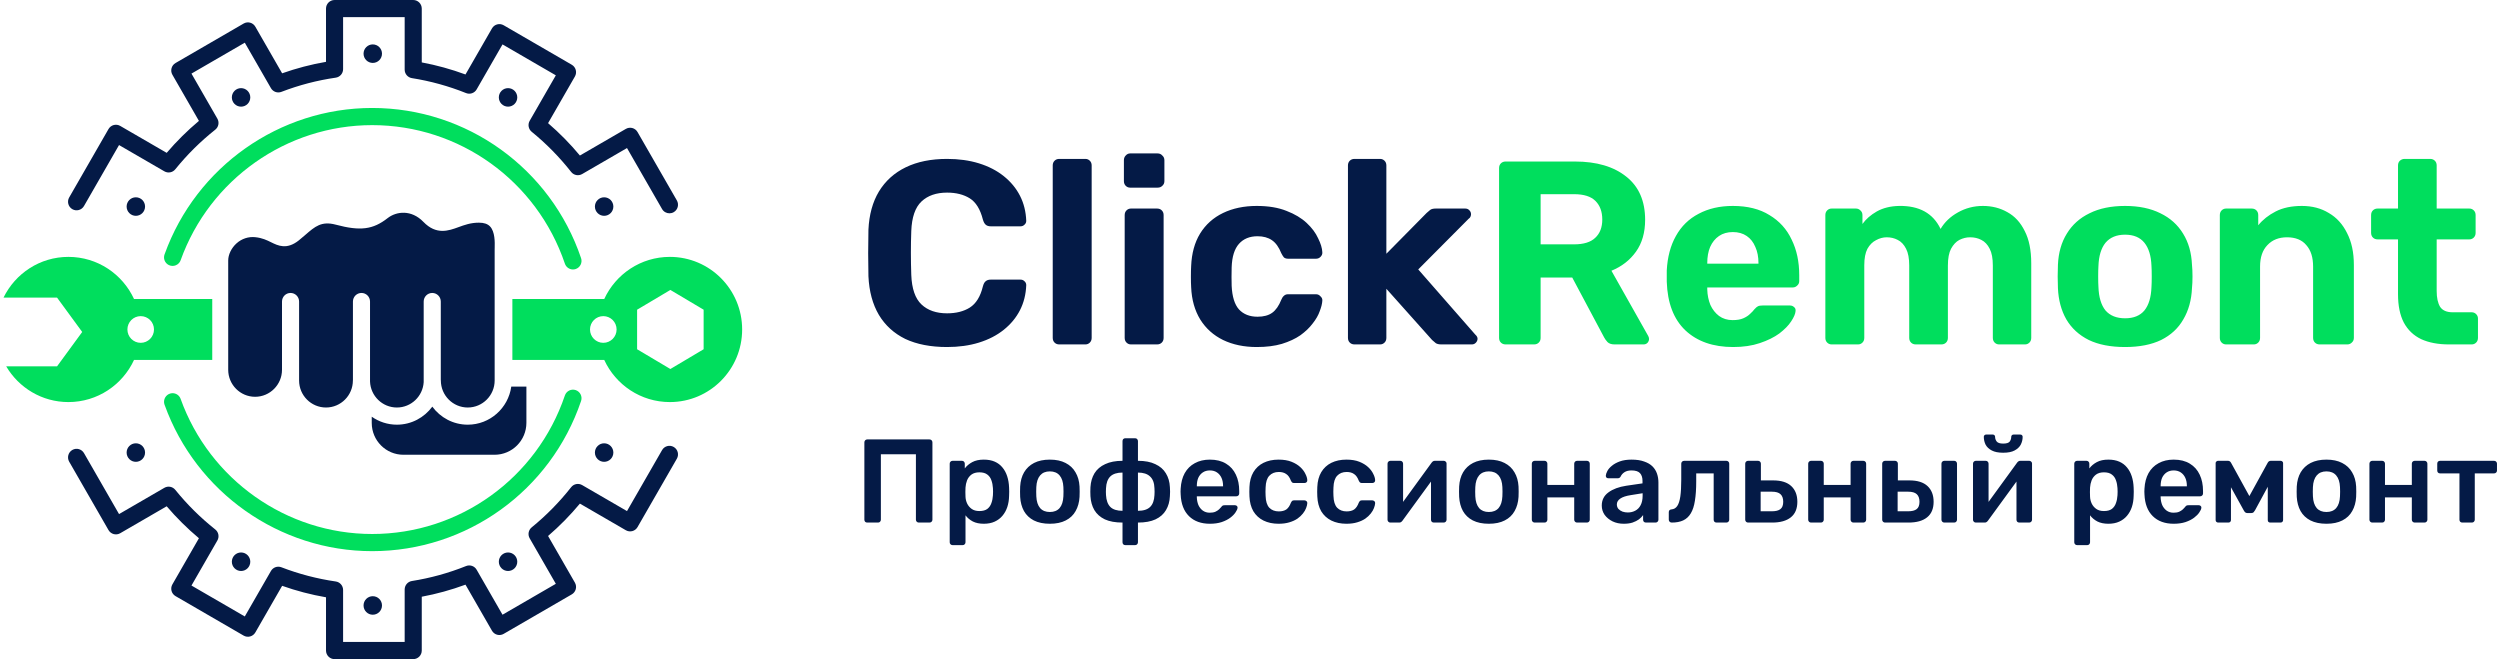
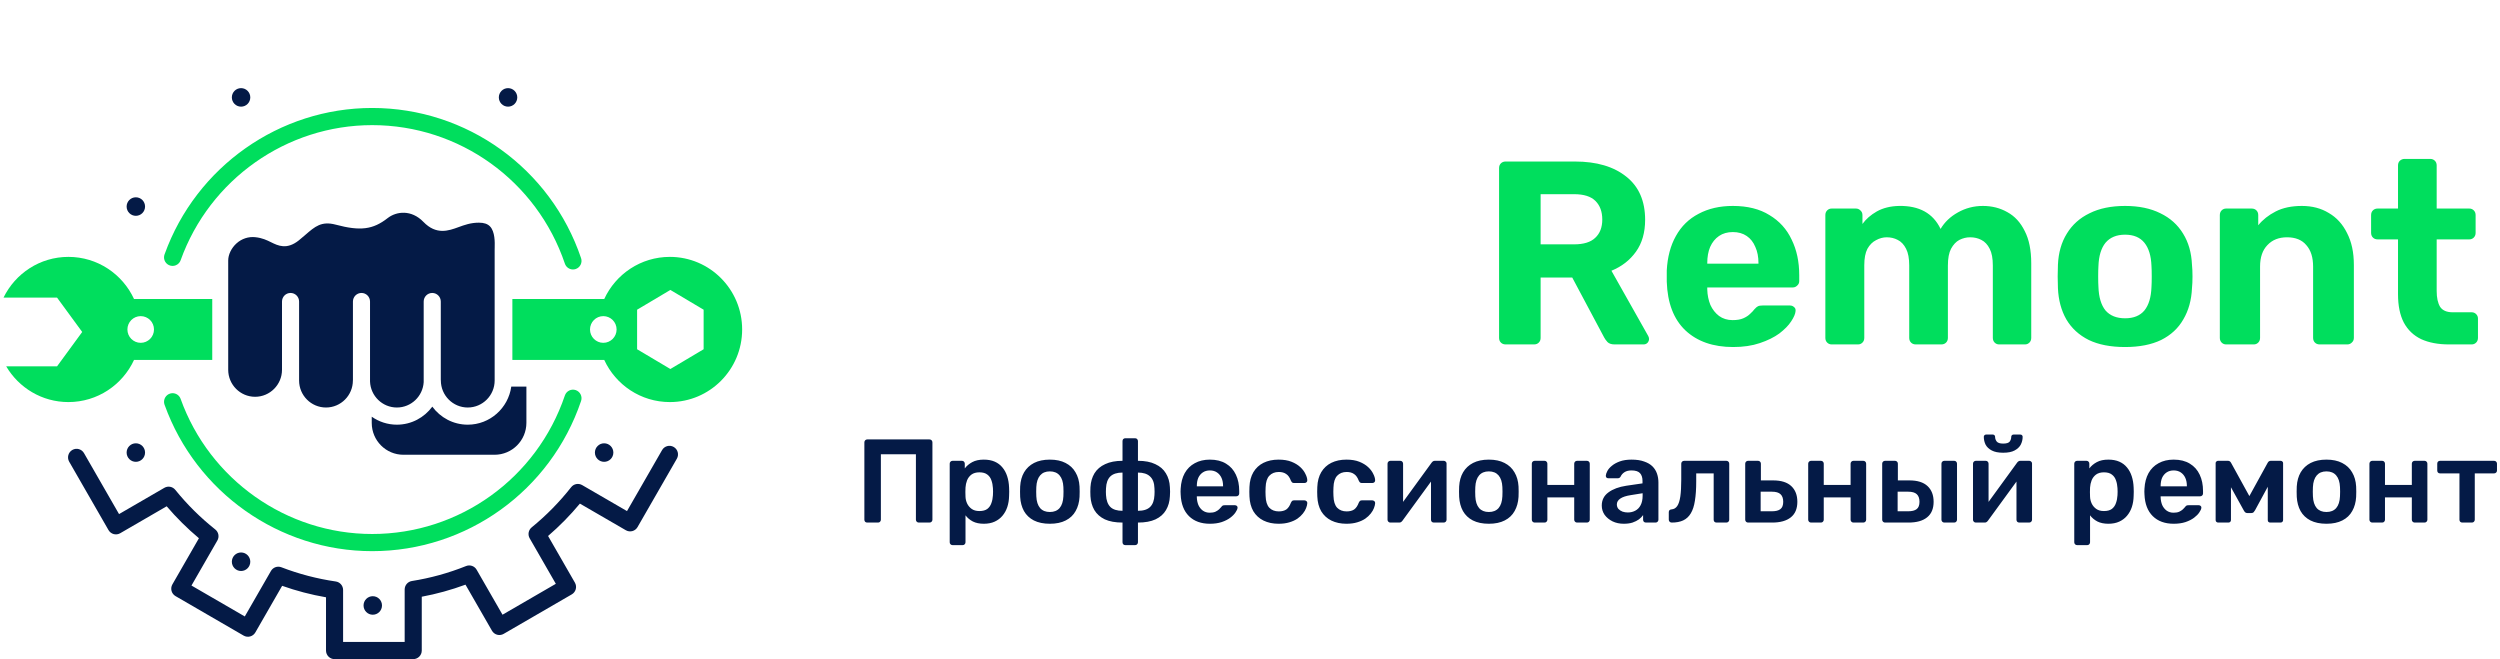
<svg xmlns="http://www.w3.org/2000/svg" width="421" height="111" viewBox="0 0 421 111" fill="none">
  <path d="M112.804 43.259C107.905 43.259 103.685 46.165 101.753 50.354H86.283V60.614H101.753C103.685 64.802 107.905 67.709 112.804 67.709C119.529 67.709 124.978 62.236 124.978 55.484C124.979 48.732 119.53 43.259 112.804 43.259ZM101.596 57.732C100.36 57.732 99.357 56.726 99.357 55.484C99.357 54.242 100.359 53.236 101.596 53.236C102.832 53.236 103.835 54.242 103.835 55.484C103.835 56.726 102.832 57.732 101.596 57.732ZM118.491 58.813L112.889 62.142L107.288 58.813V52.154L112.889 48.826L118.491 52.154V58.813Z" fill="#00DE5D" />
  <path d="M35.743 50.354H22.57C20.639 46.166 16.419 43.259 11.519 43.259C6.717 43.259 2.576 46.058 0.594 50.114H9.605L13.843 55.904L9.605 61.694H1.045C3.164 65.291 7.055 67.709 11.519 67.709C16.419 67.709 20.639 64.802 22.57 60.614H35.743V50.354ZM23.694 57.732C22.458 57.732 21.455 56.726 21.455 55.484C21.455 54.242 22.457 53.236 23.694 53.236C24.93 53.236 25.932 54.242 25.932 55.484C25.932 56.726 24.93 57.732 23.694 57.732Z" fill="#00DE5D" />
  <path d="M96.49 45.38C95.89 45.38 95.331 45.001 95.127 44.399C90.402 30.446 77.359 21.072 62.672 21.072C48.261 21.072 35.3 30.215 30.419 43.824C30.314 44.116 30.119 44.364 29.867 44.533C29.538 44.758 29.118 44.843 28.704 44.737C27.933 44.538 27.469 43.755 27.667 42.983L27.669 42.973C27.687 42.906 27.708 42.841 27.734 42.779C33.043 28.063 47.074 18.182 62.672 18.182C78.593 18.182 92.731 28.344 97.852 43.47C98.108 44.225 97.705 45.046 96.953 45.303C96.799 45.355 96.643 45.38 96.49 45.38Z" fill="#00DE5D" />
  <path d="M62.672 92.815C47.074 92.815 33.042 82.933 27.734 68.217C27.707 68.155 27.686 68.09 27.669 68.024C27.472 67.251 27.934 66.458 28.704 66.259C29.407 66.077 30.122 66.447 30.391 67.103C30.401 67.126 30.41 67.15 30.418 67.173C35.299 80.782 48.261 89.925 62.671 89.925C77.359 89.925 90.402 80.55 95.126 66.597C95.382 65.841 96.2 65.437 96.952 65.694C97.705 65.951 98.108 66.772 97.852 67.527C92.731 82.653 78.593 92.815 62.672 92.815Z" fill="#00DE5D" />
-   <path d="M112.739 35.922C112.241 35.922 111.757 35.663 111.491 35.2L105.587 24.931L98.033 29.311C97.413 29.669 96.626 29.518 96.183 28.954C94.225 26.464 91.989 24.189 89.537 22.191C88.988 21.744 88.844 20.961 89.197 20.346L93.603 12.685L84.623 7.479L80.266 15.056C79.909 15.677 79.152 15.943 78.486 15.675C75.542 14.495 72.473 13.648 69.362 13.156C68.662 13.046 68.146 12.44 68.146 11.728V2.89H57.777V11.647C57.777 12.366 57.251 12.975 56.542 13.078C53.414 13.53 50.334 14.334 47.387 15.47C46.725 15.725 45.979 15.459 45.625 14.844L41.223 7.188L32.243 12.394L36.605 19.981C36.963 20.602 36.812 21.393 36.251 21.838C33.77 23.805 31.504 26.05 29.516 28.51C29.07 29.062 28.291 29.206 27.679 28.851L20.047 24.427L14.143 34.695C13.745 35.386 12.865 35.623 12.177 35.223C11.489 34.824 11.253 33.941 11.65 33.249L18.274 21.73C18.465 21.398 18.779 21.156 19.148 21.057C19.517 20.958 19.91 21.009 20.24 21.201L28.07 25.74C29.724 23.801 31.544 21.998 33.499 20.359L29.031 12.588C28.634 11.897 28.869 11.014 29.558 10.614L41.03 3.963C41.719 3.563 42.599 3.801 42.996 4.492L47.512 12.345C49.913 11.495 52.388 10.847 54.899 10.413V1.445C54.899 0.647 55.543 0 56.338 0H69.586C70.38 0 71.025 0.647 71.025 1.445V10.51C73.523 10.976 75.991 11.657 78.388 12.542L82.85 4.782C83.247 4.091 84.128 3.854 84.816 4.253L96.288 10.904C96.619 11.096 96.86 11.412 96.959 11.782C97.058 12.152 97.006 12.547 96.816 12.879L92.296 20.738C94.228 22.401 96.025 24.228 97.656 26.191L105.394 21.706C106.084 21.307 106.963 21.544 107.36 22.235L113.984 33.754C114.381 34.446 114.145 35.329 113.457 35.728C113.23 35.86 112.983 35.922 112.739 35.922Z" fill="#041A46" />
  <path d="M69.587 110.997H56.339C55.544 110.997 54.9 110.35 54.9 109.552V100.584C52.389 100.15 49.914 99.502 47.513 98.652L42.997 106.506C42.806 106.838 42.492 107.08 42.123 107.179C41.755 107.279 41.361 107.227 41.03 107.035L29.558 100.384C28.869 99.985 28.634 99.101 29.031 98.41L33.499 90.639C31.544 89 29.725 87.197 28.07 85.258L20.24 89.797C19.909 89.989 19.516 90.041 19.148 89.942C18.78 89.843 18.465 89.6 18.274 89.269L11.65 77.749C11.253 77.057 11.489 76.174 12.177 75.775C12.865 75.375 13.745 75.612 14.143 76.303L20.047 86.572L27.679 82.147C28.292 81.792 29.07 81.936 29.516 82.488C31.504 84.948 33.77 87.193 36.251 89.16C36.812 89.605 36.963 90.396 36.605 91.018L32.243 98.604L41.223 103.811L45.625 96.155C45.979 95.539 46.725 95.273 47.387 95.528C50.335 96.664 53.415 97.469 56.542 97.921C57.251 98.023 57.777 98.632 57.777 99.351V108.107H68.146V99.27C68.146 98.558 68.662 97.953 69.362 97.842C72.473 97.351 75.542 96.503 78.486 95.322C79.152 95.055 79.91 95.32 80.266 95.942L84.623 103.518L93.603 98.313L89.197 90.651C88.844 90.036 88.987 89.254 89.537 88.807C91.989 86.809 94.225 84.534 96.183 82.043C96.626 81.479 97.413 81.33 98.033 81.687L105.587 86.067L111.491 75.799C111.889 75.108 112.769 74.871 113.457 75.27C114.145 75.669 114.381 76.552 113.984 77.244L107.36 88.764C107.17 89.096 106.855 89.338 106.487 89.437C106.117 89.537 105.725 89.484 105.394 89.293L97.656 84.807C96.024 86.77 94.228 88.597 92.296 90.26L96.816 98.119C97.006 98.451 97.058 98.846 96.959 99.216C96.86 99.585 96.619 99.902 96.288 100.093L84.816 106.744C84.485 106.937 84.094 106.988 83.723 106.889C83.355 106.79 83.04 106.547 82.85 106.216L78.388 98.456C75.991 99.341 73.525 100.022 71.025 100.488V109.553C71.026 110.35 70.381 110.997 69.587 110.997Z" fill="#041A46" />
  <path d="M74.24 64.077C74.24 66.585 76.272 68.625 78.77 68.625C81.267 68.625 83.3 66.585 83.3 64.077V42.075C83.3 41.975 83.303 41.85 83.307 41.707C83.329 40.833 83.377 39.012 82.509 38.118C82.105 37.701 81.497 37.498 80.652 37.498C79.272 37.498 78.216 37.884 77.195 38.256C75.539 38.861 73.476 39.613 71.302 37.366C69.283 35.276 66.763 35.572 65.275 36.733C62.798 38.669 60.675 38.936 56.538 37.833C54.137 37.192 53.047 38.139 51.398 39.571C51.048 39.875 50.691 40.184 50.316 40.483C48.291 42.095 46.827 41.375 45.649 40.795C44.928 40.44 44.182 40.072 43.003 39.943C41.846 39.819 40.716 40.187 39.828 40.986C38.966 41.764 38.43 42.873 38.43 43.881V62.271C38.43 64.779 40.462 66.819 42.959 66.819C45.457 66.819 47.489 64.779 47.489 62.271V50.778C47.489 49.98 48.133 49.333 48.928 49.333C49.722 49.333 50.367 49.98 50.367 50.778V62.271V63.411V64.077C50.367 66.585 52.399 68.625 54.896 68.625C57.394 68.625 59.426 66.585 59.426 64.077C59.426 64.049 59.432 64.022 59.434 63.993V50.778C59.434 49.98 60.078 49.333 60.873 49.333C61.668 49.333 62.312 49.98 62.312 50.778V64.244C62.401 66.674 64.392 68.625 66.834 68.625C69.238 68.625 71.204 66.734 71.349 64.356V50.778C71.349 49.98 71.994 49.333 72.789 49.333C73.583 49.333 74.228 49.98 74.228 50.778V63.937C74.231 63.984 74.24 64.03 74.24 64.077Z" fill="#041A46" />
  <path d="M86.098 65.108C85.596 68.722 82.506 71.516 78.77 71.516C76.323 71.516 74.151 70.319 72.801 68.479C71.451 70.319 69.279 71.516 66.833 71.516C65.259 71.516 63.802 71.016 62.601 70.172V71.226C62.601 74.183 64.989 76.581 67.934 76.581H83.285C86.245 76.581 88.646 74.171 88.646 71.198V65.108H86.098Z" fill="#041A46" />
-   <path d="M64.328 9.038C64.328 9.899 63.633 10.597 62.775 10.597C61.918 10.597 61.222 9.899 61.222 9.038C61.222 8.176 61.918 7.478 62.775 7.478C63.633 7.478 64.328 8.176 64.328 9.038Z" fill="#041A46" />
  <path d="M87.109 16.402C87.109 17.263 86.413 17.961 85.556 17.961C84.698 17.961 84.003 17.263 84.003 16.402C84.003 15.541 84.698 14.842 85.556 14.842C86.413 14.842 87.109 15.541 87.109 16.402Z" fill="#041A46" />
  <path d="M42.149 16.402C42.149 17.263 41.453 17.961 40.596 17.961C39.738 17.961 39.043 17.263 39.043 16.402C39.043 15.541 39.738 14.842 40.596 14.842C41.453 14.842 42.149 15.541 42.149 16.402Z" fill="#041A46" />
  <path d="M24.428 34.785C24.428 35.646 23.733 36.344 22.875 36.344C22.018 36.344 21.323 35.646 21.323 34.785C21.323 33.924 22.018 33.225 22.875 33.225C23.733 33.225 24.428 33.924 24.428 34.785Z" fill="#041A46" />
-   <path d="M103.289 34.785C103.289 35.646 102.594 36.344 101.736 36.344C100.878 36.344 100.183 35.646 100.183 34.785C100.183 33.924 100.878 33.225 101.736 33.225C102.594 33.225 103.289 33.924 103.289 34.785Z" fill="#041A46" />
  <path d="M64.328 101.959C64.328 101.098 63.633 100.4 62.775 100.4C61.918 100.4 61.222 101.098 61.222 101.959C61.222 102.821 61.918 103.519 62.775 103.519C63.633 103.519 64.328 102.821 64.328 101.959Z" fill="#041A46" />
-   <path d="M87.109 94.595C87.109 93.734 86.413 93.036 85.556 93.036C84.698 93.036 84.003 93.734 84.003 94.595C84.003 95.456 84.698 96.155 85.556 96.155C86.413 96.155 87.109 95.456 87.109 94.595Z" fill="#041A46" />
  <path d="M42.149 94.595C42.149 93.734 41.453 93.036 40.596 93.036C39.738 93.036 39.043 93.734 39.043 94.595C39.043 95.456 39.738 96.155 40.596 96.155C41.453 96.155 42.149 95.456 42.149 94.595Z" fill="#041A46" />
  <path d="M24.428 76.212C24.428 75.35 23.733 74.652 22.875 74.652C22.018 74.652 21.323 75.35 21.323 76.212C21.323 77.073 22.018 77.771 22.875 77.771C23.733 77.771 24.428 77.073 24.428 76.212Z" fill="#041A46" />
  <path d="M103.289 76.212C103.289 75.35 102.594 74.652 101.736 74.652C100.878 74.652 100.183 75.35 100.183 76.212C100.183 77.073 100.878 77.771 101.736 77.771C102.594 77.771 103.289 77.073 103.289 76.212Z" fill="#041A46" />
-   <path d="M159.488 58.44C156.731 58.44 154.384 57.985 152.448 57.076C150.541 56.137 149.06 54.788 148.004 53.028C146.948 51.239 146.361 49.068 146.244 46.516C146.215 45.313 146.2 44.023 146.2 42.644C146.2 41.265 146.215 39.945 146.244 38.684C146.361 36.161 146.948 34.02 148.004 32.26C149.089 30.471 150.6 29.107 152.536 28.168C154.472 27.229 156.789 26.76 159.488 26.76C161.453 26.76 163.243 27.009 164.856 27.508C166.469 28.007 167.863 28.725 169.036 29.664C170.209 30.603 171.119 31.703 171.764 32.964C172.409 34.225 172.761 35.633 172.82 37.188C172.82 37.452 172.717 37.672 172.512 37.848C172.336 38.024 172.116 38.112 171.852 38.112H166.836C166.484 38.112 166.205 38.024 166 37.848C165.795 37.672 165.633 37.379 165.516 36.968C165.076 35.237 164.343 34.049 163.316 33.404C162.289 32.759 161.013 32.436 159.488 32.436C157.669 32.436 156.232 32.935 155.176 33.932C154.12 34.929 153.548 36.587 153.46 38.904C153.372 41.309 153.372 43.773 153.46 46.296C153.548 48.613 154.12 50.271 155.176 51.268C156.232 52.265 157.669 52.764 159.488 52.764C161.013 52.764 162.289 52.441 163.316 51.796C164.372 51.121 165.105 49.933 165.516 48.232C165.633 47.792 165.795 47.499 166 47.352C166.205 47.176 166.484 47.088 166.836 47.088H171.852C172.116 47.088 172.336 47.176 172.512 47.352C172.717 47.528 172.82 47.748 172.82 48.012C172.761 49.567 172.409 50.975 171.764 52.236C171.119 53.497 170.209 54.597 169.036 55.536C167.863 56.475 166.469 57.193 164.856 57.692C163.243 58.191 161.453 58.44 159.488 58.44ZM178.38 58C178.057 58 177.793 57.897 177.588 57.692C177.382 57.487 177.28 57.223 177.28 56.9V27.86C177.28 27.537 177.382 27.273 177.588 27.068C177.793 26.863 178.057 26.76 178.38 26.76H182.78C183.073 26.76 183.322 26.863 183.528 27.068C183.733 27.273 183.836 27.537 183.836 27.86V56.9C183.836 57.223 183.733 57.487 183.528 57.692C183.322 57.897 183.073 58 182.78 58H178.38ZM190.453 58C190.16 58 189.91 57.897 189.705 57.692C189.5 57.487 189.397 57.223 189.397 56.9V36.22C189.397 35.897 189.5 35.633 189.705 35.428C189.91 35.223 190.16 35.12 190.453 35.12H194.853C195.176 35.12 195.44 35.223 195.645 35.428C195.85 35.633 195.953 35.897 195.953 36.22V56.9C195.953 57.223 195.85 57.487 195.645 57.692C195.44 57.897 195.176 58 194.853 58H190.453ZM190.321 31.6C190.028 31.6 189.778 31.497 189.573 31.292C189.368 31.087 189.265 30.823 189.265 30.5V26.98C189.265 26.657 189.368 26.393 189.573 26.188C189.778 25.953 190.028 25.836 190.321 25.836H194.941C195.264 25.836 195.528 25.953 195.733 26.188C195.968 26.393 196.085 26.657 196.085 26.98V30.5C196.085 30.823 195.968 31.087 195.733 31.292C195.528 31.497 195.264 31.6 194.941 31.6H190.321ZM211.635 58.44C209.494 58.44 207.602 58.044 205.959 57.252C204.346 56.46 203.07 55.316 202.131 53.82C201.193 52.295 200.679 50.476 200.591 48.364C200.562 47.895 200.547 47.308 200.547 46.604C200.547 45.871 200.562 45.269 200.591 44.8C200.679 42.659 201.178 40.84 202.087 39.344C203.026 37.819 204.317 36.66 205.959 35.868C207.602 35.076 209.494 34.68 211.635 34.68C213.601 34.68 215.273 34.959 216.651 35.516C218.03 36.044 219.159 36.719 220.039 37.54C220.919 38.361 221.565 39.227 221.975 40.136C222.415 41.016 222.65 41.793 222.679 42.468C222.709 42.761 222.606 43.025 222.371 43.26C222.166 43.465 221.917 43.568 221.623 43.568H216.915C216.622 43.568 216.387 43.495 216.211 43.348C216.065 43.172 215.918 42.937 215.771 42.644C215.361 41.617 214.833 40.884 214.187 40.444C213.542 40.004 212.735 39.784 211.767 39.784C210.447 39.784 209.406 40.209 208.643 41.06C207.881 41.911 207.47 43.231 207.411 45.02C207.382 46.164 207.382 47.205 207.411 48.144C207.499 49.963 207.91 51.283 208.643 52.104C209.406 52.925 210.447 53.336 211.767 53.336C212.794 53.336 213.615 53.116 214.231 52.676C214.847 52.236 215.361 51.503 215.771 50.476C215.889 50.183 216.035 49.963 216.211 49.816C216.387 49.64 216.622 49.552 216.915 49.552H221.623C221.917 49.552 222.166 49.669 222.371 49.904C222.606 50.109 222.709 50.359 222.679 50.652C222.65 51.151 222.503 51.737 222.239 52.412C222.005 53.087 221.609 53.776 221.051 54.48C220.523 55.184 219.834 55.844 218.983 56.46C218.133 57.047 217.091 57.531 215.859 57.912C214.657 58.264 213.249 58.44 211.635 58.44ZM228.095 58C227.772 58 227.508 57.897 227.303 57.692C227.097 57.487 226.995 57.223 226.995 56.9V27.86C226.995 27.537 227.097 27.273 227.303 27.068C227.508 26.863 227.772 26.76 228.095 26.76H232.407C232.7 26.76 232.949 26.863 233.155 27.068C233.36 27.273 233.463 27.537 233.463 27.86V42.732L240.239 35.868C240.473 35.663 240.679 35.487 240.855 35.34C241.06 35.193 241.368 35.12 241.779 35.12H246.751C247.044 35.12 247.279 35.223 247.455 35.428C247.631 35.604 247.719 35.824 247.719 36.088C247.719 36.205 247.689 36.337 247.631 36.484C247.572 36.631 247.469 36.748 247.323 36.836L238.831 45.372L248.423 56.328C248.687 56.563 248.819 56.797 248.819 57.032C248.819 57.296 248.716 57.531 248.511 57.736C248.335 57.912 248.115 58 247.851 58H242.747C242.307 58 241.984 57.927 241.779 57.78C241.603 57.633 241.397 57.457 241.163 57.252L233.463 48.628V56.9C233.463 57.223 233.36 57.487 233.155 57.692C232.949 57.897 232.7 58 232.407 58H228.095Z" fill="#041A46" />
  <path d="M253.544 58C253.221 58 252.957 57.897 252.752 57.692C252.546 57.487 252.444 57.223 252.444 56.9V28.3C252.444 27.977 252.546 27.713 252.752 27.508C252.957 27.303 253.221 27.2 253.544 27.2H265.204C268.87 27.2 271.76 28.051 273.872 29.752C275.984 31.424 277.04 33.844 277.04 37.012C277.04 39.153 276.526 40.943 275.5 42.38C274.473 43.817 273.094 44.888 271.364 45.592L277.568 56.592C277.656 56.768 277.7 56.929 277.7 57.076C277.7 57.311 277.612 57.531 277.436 57.736C277.26 57.912 277.04 58 276.776 58H271.892C271.364 58 270.968 57.868 270.704 57.604C270.44 57.311 270.249 57.047 270.132 56.812L264.764 46.736H259.44V56.9C259.44 57.223 259.337 57.487 259.132 57.692C258.926 57.897 258.662 58 258.34 58H253.544ZM259.44 41.148H265.072C266.685 41.148 267.873 40.781 268.636 40.048C269.428 39.315 269.824 38.288 269.824 36.968C269.824 35.648 269.442 34.607 268.68 33.844C267.917 33.081 266.714 32.7 265.072 32.7H259.44V41.148ZM291.859 58.44C288.486 58.44 285.802 57.501 283.807 55.624C281.842 53.747 280.8 51.019 280.683 47.44C280.683 47.205 280.683 46.897 280.683 46.516C280.683 46.105 280.683 45.783 280.683 45.548C280.8 43.289 281.314 41.353 282.223 39.74C283.132 38.097 284.408 36.851 286.051 36C287.694 35.12 289.615 34.68 291.815 34.68C294.279 34.68 296.332 35.193 297.975 36.22C299.647 37.217 300.894 38.596 301.715 40.356C302.566 42.087 302.991 44.081 302.991 46.34V47.352C302.991 47.645 302.874 47.895 302.639 48.1C302.434 48.305 302.184 48.408 301.891 48.408H287.503C287.503 48.437 287.503 48.496 287.503 48.584C287.503 48.643 287.503 48.701 287.503 48.76C287.532 49.699 287.708 50.564 288.031 51.356C288.383 52.119 288.867 52.735 289.483 53.204C290.128 53.673 290.891 53.908 291.771 53.908C292.504 53.908 293.106 53.805 293.575 53.6C294.044 53.395 294.426 53.145 294.719 52.852C295.042 52.559 295.276 52.309 295.423 52.104C295.687 51.811 295.892 51.635 296.039 51.576C296.215 51.488 296.479 51.444 296.831 51.444H301.407C301.7 51.444 301.935 51.532 302.111 51.708C302.316 51.855 302.404 52.075 302.375 52.368C302.346 52.837 302.096 53.424 301.627 54.128C301.187 54.803 300.527 55.477 299.647 56.152C298.767 56.797 297.667 57.34 296.347 57.78C295.056 58.22 293.56 58.44 291.859 58.44ZM287.503 44.404H296.127V44.316C296.127 43.26 295.951 42.351 295.599 41.588C295.276 40.796 294.792 40.18 294.147 39.74C293.502 39.3 292.724 39.08 291.815 39.08C290.906 39.08 290.128 39.3 289.483 39.74C288.838 40.18 288.339 40.796 287.987 41.588C287.664 42.351 287.503 43.26 287.503 44.316V44.404ZM308.445 58C308.152 58 307.903 57.897 307.697 57.692C307.492 57.487 307.389 57.223 307.389 56.9V36.22C307.389 35.897 307.492 35.633 307.697 35.428C307.903 35.223 308.152 35.12 308.445 35.12H312.537C312.831 35.12 313.08 35.223 313.285 35.428C313.52 35.633 313.637 35.897 313.637 36.22V37.716C314.224 36.895 315.031 36.191 316.057 35.604C317.113 35.017 318.36 34.709 319.797 34.68C323.2 34.621 325.532 35.912 326.793 38.552C327.468 37.408 328.436 36.484 329.697 35.78C330.988 35.047 332.396 34.68 333.921 34.68C335.447 34.68 336.825 35.032 338.057 35.736C339.289 36.411 340.257 37.467 340.961 38.904C341.695 40.312 342.061 42.131 342.061 44.36V56.9C342.061 57.223 341.959 57.487 341.753 57.692C341.548 57.897 341.299 58 341.005 58H336.649C336.356 58 336.107 57.897 335.901 57.692C335.696 57.487 335.593 57.223 335.593 56.9V44.712C335.593 43.509 335.417 42.571 335.065 41.896C334.713 41.192 334.244 40.693 333.657 40.4C333.1 40.107 332.469 39.96 331.765 39.96C331.149 39.96 330.548 40.107 329.961 40.4C329.404 40.693 328.935 41.192 328.553 41.896C328.201 42.571 328.025 43.509 328.025 44.712V56.9C328.025 57.223 327.923 57.487 327.717 57.692C327.512 57.897 327.248 58 326.925 58H322.613C322.291 58 322.027 57.897 321.821 57.692C321.616 57.487 321.513 57.223 321.513 56.9V44.712C321.513 43.509 321.337 42.571 320.985 41.896C320.633 41.192 320.164 40.693 319.577 40.4C319.02 40.107 318.404 39.96 317.729 39.96C317.113 39.96 316.512 40.121 315.925 40.444C315.339 40.737 314.855 41.221 314.473 41.896C314.121 42.571 313.945 43.495 313.945 44.668V56.9C313.945 57.223 313.843 57.487 313.637 57.692C313.432 57.897 313.183 58 312.889 58H308.445ZM357.865 58.44C355.43 58.44 353.392 58.044 351.749 57.252C350.106 56.431 348.845 55.272 347.965 53.776C347.114 52.28 346.645 50.535 346.557 48.54C346.528 47.953 346.513 47.293 346.513 46.56C346.513 45.797 346.528 45.137 346.557 44.58C346.645 42.556 347.144 40.811 348.053 39.344C348.962 37.848 350.238 36.704 351.881 35.912C353.524 35.091 355.518 34.68 357.865 34.68C360.182 34.68 362.162 35.091 363.805 35.912C365.448 36.704 366.724 37.848 367.633 39.344C368.542 40.811 369.041 42.556 369.129 44.58C369.188 45.137 369.217 45.797 369.217 46.56C369.217 47.293 369.188 47.953 369.129 48.54C369.041 50.535 368.557 52.28 367.677 53.776C366.826 55.272 365.58 56.431 363.937 57.252C362.294 58.044 360.27 58.44 357.865 58.44ZM357.865 53.6C359.302 53.6 360.388 53.16 361.121 52.28C361.854 51.371 362.25 50.051 362.309 48.32C362.338 47.88 362.353 47.293 362.353 46.56C362.353 45.827 362.338 45.24 362.309 44.8C362.25 43.099 361.854 41.793 361.121 40.884C360.388 39.975 359.302 39.52 357.865 39.52C356.428 39.52 355.328 39.975 354.565 40.884C353.832 41.793 353.436 43.099 353.377 44.8C353.348 45.24 353.333 45.827 353.333 46.56C353.333 47.293 353.348 47.88 353.377 48.32C353.436 50.051 353.832 51.371 354.565 52.28C355.328 53.16 356.428 53.6 357.865 53.6ZM374.875 58C374.582 58 374.332 57.897 374.127 57.692C373.922 57.487 373.819 57.223 373.819 56.9V36.22C373.819 35.897 373.922 35.633 374.127 35.428C374.332 35.223 374.582 35.12 374.875 35.12H379.187C379.51 35.12 379.774 35.223 379.979 35.428C380.184 35.633 380.287 35.897 380.287 36.22V37.936C381.05 36.997 382.032 36.22 383.235 35.604C384.438 34.988 385.904 34.68 387.635 34.68C389.366 34.68 390.876 35.076 392.167 35.868C393.487 36.631 394.514 37.76 395.247 39.256C396.01 40.723 396.391 42.512 396.391 44.624V56.9C396.391 57.223 396.274 57.487 396.039 57.692C395.834 57.897 395.584 58 395.291 58H390.627C390.304 58 390.04 57.897 389.835 57.692C389.63 57.487 389.527 57.223 389.527 56.9V44.888C389.527 43.333 389.146 42.131 388.383 41.28C387.65 40.4 386.564 39.96 385.127 39.96C383.748 39.96 382.648 40.4 381.827 41.28C381.006 42.131 380.595 43.333 380.595 44.888V56.9C380.595 57.223 380.492 57.487 380.287 57.692C380.082 57.897 379.832 58 379.539 58H374.875ZM412.405 58C410.586 58 409.031 57.707 407.741 57.12C406.45 56.504 405.467 55.565 404.793 54.304C404.147 53.043 403.825 51.459 403.825 49.552V40.312H400.393C400.07 40.312 399.806 40.209 399.601 40.004C399.395 39.799 399.293 39.535 399.293 39.212V36.22C399.293 35.897 399.395 35.633 399.601 35.428C399.806 35.223 400.07 35.12 400.393 35.12H403.825V27.86C403.825 27.537 403.927 27.273 404.133 27.068C404.367 26.863 404.631 26.76 404.925 26.76H409.237C409.559 26.76 409.823 26.863 410.029 27.068C410.234 27.273 410.337 27.537 410.337 27.86V35.12H415.837C416.13 35.12 416.379 35.223 416.585 35.428C416.79 35.633 416.893 35.897 416.893 36.22V39.212C416.893 39.535 416.79 39.799 416.585 40.004C416.379 40.209 416.13 40.312 415.837 40.312H410.337V49.024C410.337 50.139 410.527 51.019 410.909 51.664C411.319 52.28 412.023 52.588 413.021 52.588H416.233C416.526 52.588 416.775 52.691 416.981 52.896C417.186 53.101 417.289 53.351 417.289 53.644V56.9C417.289 57.223 417.186 57.487 416.981 57.692C416.775 57.897 416.526 58 416.233 58H412.405Z" fill="#00DE5D" />
  <path d="M146.04 88C145.907 88 145.793 87.96 145.7 87.88C145.607 87.787 145.56 87.667 145.56 87.52V74.5C145.56 74.353 145.607 74.233 145.7 74.14C145.793 74.047 145.907 74 146.04 74H156.52C156.667 74 156.787 74.047 156.88 74.14C156.973 74.233 157.02 74.353 157.02 74.5V87.52C157.02 87.653 156.973 87.767 156.88 87.86C156.787 87.953 156.667 88 156.52 88H154.72C154.587 88 154.473 87.953 154.38 87.86C154.287 87.767 154.24 87.653 154.24 87.52V76.5H148.34V87.52C148.34 87.653 148.293 87.767 148.2 87.86C148.12 87.953 148.007 88 147.86 88H146.04ZM160.41 91.8C160.277 91.8 160.163 91.753 160.07 91.66C159.977 91.567 159.93 91.453 159.93 91.32V78.08C159.93 77.947 159.977 77.833 160.07 77.74C160.163 77.647 160.277 77.6 160.41 77.6H161.99C162.137 77.6 162.25 77.647 162.33 77.74C162.423 77.833 162.47 77.947 162.47 78.08V78.88C162.79 78.453 163.21 78.1 163.73 77.82C164.25 77.54 164.897 77.4 165.67 77.4C166.377 77.4 166.99 77.513 167.51 77.74C168.03 77.967 168.463 78.293 168.81 78.72C169.157 79.133 169.423 79.627 169.61 80.2C169.797 80.773 169.903 81.407 169.93 82.1C169.943 82.327 169.95 82.56 169.95 82.8C169.95 83.04 169.943 83.28 169.93 83.52C169.917 84.187 169.817 84.807 169.63 85.38C169.443 85.94 169.17 86.433 168.81 86.86C168.463 87.273 168.03 87.6 167.51 87.84C166.99 88.08 166.377 88.2 165.67 88.2C164.95 88.2 164.337 88.073 163.83 87.82C163.323 87.553 162.91 87.207 162.59 86.78V91.32C162.59 91.453 162.543 91.567 162.45 91.66C162.37 91.753 162.257 91.8 162.11 91.8H160.41ZM164.93 86.06C165.503 86.06 165.95 85.94 166.27 85.7C166.59 85.447 166.817 85.12 166.95 84.72C167.097 84.32 167.183 83.88 167.21 83.4C167.237 83 167.237 82.6 167.21 82.2C167.183 81.72 167.097 81.28 166.95 80.88C166.817 80.48 166.59 80.16 166.27 79.92C165.95 79.667 165.503 79.54 164.93 79.54C164.383 79.54 163.937 79.667 163.59 79.92C163.257 80.173 163.01 80.5 162.85 80.9C162.703 81.287 162.617 81.687 162.59 82.1C162.577 82.34 162.57 82.593 162.57 82.86C162.57 83.127 162.577 83.387 162.59 83.64C162.603 84.04 162.697 84.427 162.87 84.8C163.043 85.16 163.297 85.46 163.63 85.7C163.963 85.94 164.397 86.06 164.93 86.06ZM176.795 88.2C175.728 88.2 174.828 88.013 174.095 87.64C173.375 87.267 172.822 86.74 172.435 86.06C172.062 85.38 171.848 84.587 171.795 83.68C171.782 83.44 171.775 83.147 171.775 82.8C171.775 82.453 171.782 82.16 171.795 81.92C171.848 81 172.068 80.207 172.455 79.54C172.855 78.86 173.415 78.333 174.135 77.96C174.868 77.587 175.755 77.4 176.795 77.4C177.835 77.4 178.715 77.587 179.435 77.96C180.168 78.333 180.728 78.86 181.115 79.54C181.515 80.207 181.742 81 181.795 81.92C181.808 82.16 181.815 82.453 181.815 82.8C181.815 83.147 181.808 83.44 181.795 83.68C181.742 84.587 181.522 85.38 181.135 86.06C180.762 86.74 180.208 87.267 179.475 87.64C178.755 88.013 177.862 88.2 176.795 88.2ZM176.795 86.22C177.502 86.22 178.048 86 178.435 85.56C178.822 85.107 179.035 84.447 179.075 83.58C179.088 83.38 179.095 83.12 179.095 82.8C179.095 82.48 179.088 82.22 179.075 82.02C179.035 81.167 178.822 80.513 178.435 80.06C178.048 79.607 177.502 79.38 176.795 79.38C176.088 79.38 175.542 79.607 175.155 80.06C174.768 80.513 174.555 81.167 174.515 82.02C174.502 82.22 174.495 82.48 174.495 82.8C174.495 83.12 174.502 83.38 174.515 83.58C174.555 84.447 174.768 85.107 175.155 85.56C175.542 86 176.088 86.22 176.795 86.22ZM189.511 91.8C189.364 91.8 189.244 91.753 189.151 91.66C189.071 91.567 189.031 91.453 189.031 91.32V88C187.831 88 186.838 87.82 186.051 87.46C185.278 87.087 184.691 86.567 184.291 85.9C183.904 85.233 183.684 84.453 183.631 83.56C183.604 83.053 183.604 82.547 183.631 82.04C183.684 81.147 183.911 80.367 184.311 79.7C184.724 79.033 185.324 78.52 186.111 78.16C186.898 77.787 187.871 77.6 189.031 77.6V74.28C189.031 74.147 189.071 74.033 189.151 73.94C189.244 73.847 189.364 73.8 189.511 73.8H191.151C191.298 73.8 191.411 73.847 191.491 73.94C191.584 74.033 191.631 74.147 191.631 74.28V77.6C192.804 77.6 193.778 77.787 194.551 78.16C195.338 78.52 195.931 79.033 196.331 79.7C196.744 80.367 196.971 81.147 197.011 82.04C197.051 82.547 197.051 83.053 197.011 83.56C196.971 84.453 196.751 85.233 196.351 85.9C195.964 86.567 195.378 87.087 194.591 87.46C193.818 87.82 192.831 88 191.631 88V91.32C191.631 91.453 191.584 91.567 191.491 91.66C191.411 91.753 191.298 91.8 191.151 91.8H189.511ZM189.031 86.02V79.58C188.111 79.58 187.424 79.8 186.971 80.24C186.531 80.68 186.291 81.34 186.251 82.22C186.238 82.407 186.231 82.607 186.231 82.82C186.231 83.02 186.238 83.207 186.251 83.38C186.304 84.273 186.551 84.94 186.991 85.38C187.431 85.807 188.111 86.02 189.031 86.02ZM191.631 86.02C192.564 86.02 193.251 85.8 193.691 85.36C194.131 84.92 194.371 84.26 194.411 83.38C194.424 83.207 194.431 83.02 194.431 82.82C194.431 82.607 194.424 82.407 194.411 82.22C194.384 81.327 194.138 80.667 193.671 80.24C193.218 79.8 192.538 79.58 191.631 79.58V86.02ZM203.745 88.2C202.265 88.2 201.092 87.773 200.225 86.92C199.359 86.067 198.892 84.853 198.825 83.28C198.812 83.147 198.805 82.98 198.805 82.78C198.805 82.567 198.812 82.4 198.825 82.28C198.879 81.28 199.105 80.413 199.505 79.68C199.919 78.947 200.485 78.387 201.205 78C201.925 77.6 202.772 77.4 203.745 77.4C204.825 77.4 205.732 77.627 206.465 78.08C207.199 78.52 207.752 79.14 208.125 79.94C208.499 80.727 208.685 81.64 208.685 82.68V83.1C208.685 83.233 208.639 83.347 208.545 83.44C208.452 83.533 208.332 83.58 208.185 83.58H201.545C201.545 83.58 201.545 83.6 201.545 83.64C201.545 83.68 201.545 83.713 201.545 83.74C201.559 84.207 201.645 84.64 201.805 85.04C201.979 85.427 202.225 85.74 202.545 85.98C202.879 86.22 203.272 86.34 203.725 86.34C204.099 86.34 204.412 86.287 204.665 86.18C204.919 86.06 205.125 85.927 205.285 85.78C205.445 85.633 205.559 85.513 205.625 85.42C205.745 85.26 205.839 85.167 205.905 85.14C205.985 85.1 206.099 85.08 206.245 85.08H207.965C208.099 85.08 208.205 85.12 208.285 85.2C208.379 85.28 208.419 85.38 208.405 85.5C208.392 85.713 208.279 85.973 208.065 86.28C207.865 86.587 207.572 86.887 207.185 87.18C206.799 87.473 206.312 87.72 205.725 87.92C205.152 88.107 204.492 88.2 203.745 88.2ZM201.545 81.9H205.965V81.84C205.965 81.32 205.879 80.867 205.705 80.48C205.532 80.093 205.279 79.787 204.945 79.56C204.612 79.333 204.212 79.22 203.745 79.22C203.279 79.22 202.879 79.333 202.545 79.56C202.212 79.787 201.959 80.093 201.785 80.48C201.625 80.867 201.545 81.32 201.545 81.84V81.9ZM215.308 88.2C214.348 88.2 213.502 88.02 212.768 87.66C212.048 87.3 211.482 86.78 211.068 86.1C210.668 85.407 210.448 84.573 210.408 83.6C210.395 83.4 210.388 83.14 210.388 82.82C210.388 82.487 210.395 82.213 210.408 82C210.448 81.027 210.668 80.2 211.068 79.52C211.482 78.827 212.048 78.3 212.768 77.94C213.502 77.58 214.348 77.4 215.308 77.4C216.162 77.4 216.888 77.52 217.488 77.76C218.088 78 218.582 78.3 218.968 78.66C219.355 79.02 219.642 79.4 219.828 79.8C220.028 80.187 220.135 80.54 220.148 80.86C220.162 81.007 220.115 81.127 220.008 81.22C219.915 81.3 219.802 81.34 219.668 81.34H217.908C217.775 81.34 217.668 81.307 217.588 81.24C217.522 81.173 217.455 81.073 217.388 80.94C217.188 80.407 216.922 80.033 216.588 79.82C216.268 79.593 215.855 79.48 215.348 79.48C214.682 79.48 214.148 79.693 213.748 80.12C213.362 80.533 213.155 81.193 213.128 82.1C213.102 82.607 213.102 83.073 213.128 83.5C213.155 84.42 213.362 85.087 213.748 85.5C214.148 85.913 214.682 86.12 215.348 86.12C215.868 86.12 216.288 86.013 216.608 85.8C216.928 85.573 217.188 85.193 217.388 84.66C217.455 84.527 217.522 84.427 217.588 84.36C217.668 84.293 217.775 84.26 217.908 84.26H219.668C219.802 84.26 219.915 84.307 220.008 84.4C220.115 84.48 220.162 84.593 220.148 84.74C220.135 84.98 220.068 85.253 219.948 85.56C219.842 85.853 219.662 86.16 219.408 86.48C219.168 86.787 218.862 87.073 218.488 87.34C218.115 87.593 217.662 87.8 217.128 87.96C216.608 88.12 216.002 88.2 215.308 88.2ZM226.734 88.2C225.774 88.2 224.927 88.02 224.194 87.66C223.474 87.3 222.907 86.78 222.494 86.1C222.094 85.407 221.874 84.573 221.834 83.6C221.821 83.4 221.814 83.14 221.814 82.82C221.814 82.487 221.821 82.213 221.834 82C221.874 81.027 222.094 80.2 222.494 79.52C222.907 78.827 223.474 78.3 224.194 77.94C224.927 77.58 225.774 77.4 226.734 77.4C227.587 77.4 228.314 77.52 228.914 77.76C229.514 78 230.007 78.3 230.394 78.66C230.781 79.02 231.067 79.4 231.254 79.8C231.454 80.187 231.561 80.54 231.574 80.86C231.587 81.007 231.541 81.127 231.434 81.22C231.341 81.3 231.227 81.34 231.094 81.34H229.334C229.201 81.34 229.094 81.307 229.014 81.24C228.947 81.173 228.881 81.073 228.814 80.94C228.614 80.407 228.347 80.033 228.014 79.82C227.694 79.593 227.281 79.48 226.774 79.48C226.107 79.48 225.574 79.693 225.174 80.12C224.787 80.533 224.581 81.193 224.554 82.1C224.527 82.607 224.527 83.073 224.554 83.5C224.581 84.42 224.787 85.087 225.174 85.5C225.574 85.913 226.107 86.12 226.774 86.12C227.294 86.12 227.714 86.013 228.034 85.8C228.354 85.573 228.614 85.193 228.814 84.66C228.881 84.527 228.947 84.427 229.014 84.36C229.094 84.293 229.201 84.26 229.334 84.26H231.094C231.227 84.26 231.341 84.307 231.434 84.4C231.541 84.48 231.587 84.593 231.574 84.74C231.561 84.98 231.494 85.253 231.374 85.56C231.267 85.853 231.087 86.16 230.834 86.48C230.594 86.787 230.287 87.073 229.914 87.34C229.541 87.593 229.087 87.8 228.554 87.96C228.034 88.12 227.427 88.2 226.734 88.2ZM234.12 88C234 88 233.893 87.953 233.8 87.86C233.707 87.767 233.66 87.66 233.66 87.54V78.08C233.66 77.947 233.707 77.833 233.8 77.74C233.893 77.647 234.007 77.6 234.14 77.6H235.8C235.947 77.6 236.06 77.647 236.14 77.74C236.233 77.833 236.28 77.947 236.28 78.08V85.98L235.58 85.48L241.08 77.92C241.147 77.827 241.22 77.753 241.3 77.7C241.38 77.633 241.487 77.6 241.62 77.6H243.14C243.26 77.6 243.367 77.647 243.46 77.74C243.553 77.82 243.6 77.92 243.6 78.04V87.52C243.6 87.653 243.553 87.767 243.46 87.86C243.367 87.953 243.253 88 243.12 88H241.46C241.313 88 241.193 87.953 241.1 87.86C241.02 87.767 240.98 87.653 240.98 87.52V79.98L241.72 80.08L236.18 87.68C236.127 87.76 236.053 87.833 235.96 87.9C235.88 87.967 235.773 88 235.64 88H234.12ZM250.721 88.2C249.654 88.2 248.754 88.013 248.021 87.64C247.301 87.267 246.747 86.74 246.361 86.06C245.987 85.38 245.774 84.587 245.721 83.68C245.707 83.44 245.701 83.147 245.701 82.8C245.701 82.453 245.707 82.16 245.721 81.92C245.774 81 245.994 80.207 246.381 79.54C246.781 78.86 247.341 78.333 248.061 77.96C248.794 77.587 249.681 77.4 250.721 77.4C251.761 77.4 252.641 77.587 253.361 77.96C254.094 78.333 254.654 78.86 255.041 79.54C255.441 80.207 255.667 81 255.721 81.92C255.734 82.16 255.741 82.453 255.741 82.8C255.741 83.147 255.734 83.44 255.721 83.68C255.667 84.587 255.447 85.38 255.061 86.06C254.687 86.74 254.134 87.267 253.401 87.64C252.681 88.013 251.787 88.2 250.721 88.2ZM250.721 86.22C251.427 86.22 251.974 86 252.361 85.56C252.747 85.107 252.961 84.447 253.001 83.58C253.014 83.38 253.021 83.12 253.021 82.8C253.021 82.48 253.014 82.22 253.001 82.02C252.961 81.167 252.747 80.513 252.361 80.06C251.974 79.607 251.427 79.38 250.721 79.38C250.014 79.38 249.467 79.607 249.081 80.06C248.694 80.513 248.481 81.167 248.441 82.02C248.427 82.22 248.421 82.48 248.421 82.8C248.421 83.12 248.427 83.38 248.441 83.58C248.481 84.447 248.694 85.107 249.081 85.56C249.467 86 250.014 86.22 250.721 86.22ZM258.437 88C258.303 88 258.19 87.953 258.097 87.86C258.003 87.767 257.957 87.653 257.957 87.52V78.08C257.957 77.947 258.003 77.833 258.097 77.74C258.19 77.647 258.303 77.6 258.437 77.6H260.097C260.243 77.6 260.357 77.647 260.437 77.74C260.53 77.833 260.577 77.947 260.577 78.08V81.66H265.097V78.08C265.097 77.947 265.143 77.833 265.237 77.74C265.33 77.647 265.443 77.6 265.577 77.6H267.237C267.37 77.6 267.483 77.647 267.577 77.74C267.67 77.833 267.717 77.947 267.717 78.08V87.52C267.717 87.653 267.67 87.767 267.577 87.86C267.483 87.953 267.37 88 267.237 88H265.577C265.443 88 265.33 87.953 265.237 87.86C265.143 87.767 265.097 87.653 265.097 87.52V83.76H260.577V87.52C260.577 87.653 260.53 87.767 260.437 87.86C260.357 87.953 260.243 88 260.097 88H258.437ZM273.438 88.2C272.744 88.2 272.118 88.067 271.558 87.8C270.998 87.52 270.551 87.153 270.218 86.7C269.898 86.233 269.738 85.713 269.738 85.14C269.738 84.207 270.111 83.467 270.858 82.92C271.618 82.36 272.618 81.987 273.858 81.8L276.598 81.4V80.98C276.598 80.42 276.458 79.987 276.178 79.68C275.898 79.373 275.418 79.22 274.738 79.22C274.258 79.22 273.864 79.32 273.558 79.52C273.264 79.707 273.044 79.96 272.898 80.28C272.791 80.453 272.638 80.54 272.438 80.54H270.858C270.711 80.54 270.598 80.5 270.518 80.42C270.451 80.34 270.418 80.233 270.418 80.1C270.431 79.887 270.518 79.627 270.678 79.32C270.838 79.013 271.091 78.72 271.438 78.44C271.784 78.147 272.231 77.9 272.778 77.7C273.324 77.5 273.984 77.4 274.758 77.4C275.598 77.4 276.304 77.507 276.878 77.72C277.464 77.92 277.931 78.193 278.278 78.54C278.624 78.887 278.878 79.293 279.038 79.76C279.198 80.227 279.278 80.72 279.278 81.24V87.52C279.278 87.653 279.231 87.767 279.138 87.86C279.044 87.953 278.931 88 278.798 88H277.178C277.031 88 276.911 87.953 276.818 87.86C276.738 87.767 276.698 87.653 276.698 87.52V86.74C276.524 86.993 276.291 87.233 275.998 87.46C275.704 87.673 275.344 87.853 274.918 88C274.504 88.133 274.011 88.2 273.438 88.2ZM274.118 86.3C274.584 86.3 275.004 86.2 275.378 86C275.764 85.8 276.064 85.493 276.278 85.08C276.504 84.653 276.618 84.12 276.618 83.48V83.06L274.618 83.38C273.831 83.5 273.244 83.693 272.858 83.96C272.471 84.227 272.278 84.553 272.278 84.94C272.278 85.233 272.364 85.487 272.538 85.7C272.724 85.9 272.958 86.053 273.238 86.16C273.518 86.253 273.811 86.3 274.118 86.3ZM281.523 88C281.377 88 281.257 87.953 281.163 87.86C281.07 87.767 281.023 87.647 281.023 87.5V86.26C281.023 85.967 281.177 85.807 281.483 85.78C281.883 85.753 282.203 85.567 282.443 85.22C282.683 84.873 282.857 84.34 282.963 83.62C283.07 82.887 283.123 81.94 283.123 80.78V78.08C283.123 77.947 283.17 77.833 283.263 77.74C283.357 77.647 283.477 77.6 283.623 77.6H290.723C290.857 77.6 290.97 77.647 291.063 77.74C291.157 77.833 291.203 77.947 291.203 78.08V87.52C291.203 87.653 291.157 87.767 291.063 87.86C290.97 87.953 290.857 88 290.723 88H289.063C288.917 88 288.797 87.953 288.703 87.86C288.623 87.767 288.583 87.653 288.583 87.52V79.72H285.643V81.06C285.643 82.34 285.57 83.427 285.423 84.32C285.29 85.2 285.057 85.913 284.723 86.46C284.403 86.993 283.977 87.387 283.443 87.64C282.923 87.88 282.283 88 281.523 88ZM294.374 88C294.241 88 294.128 87.953 294.034 87.86C293.941 87.767 293.894 87.653 293.894 87.52V78.08C293.894 77.947 293.941 77.833 294.034 77.74C294.128 77.647 294.241 77.6 294.374 77.6H296.054C296.188 77.6 296.301 77.647 296.394 77.74C296.488 77.833 296.534 77.947 296.534 78.08V80.9H298.594C299.954 80.9 300.974 81.22 301.654 81.86C302.334 82.5 302.674 83.38 302.674 84.5C302.674 85.66 302.308 86.533 301.574 87.12C300.841 87.707 299.794 88 298.434 88H294.374ZM296.494 86.1H298.374C299.028 86.1 299.508 85.98 299.814 85.74C300.134 85.5 300.294 85.087 300.294 84.5C300.294 83.927 300.141 83.5 299.834 83.22C299.541 82.94 299.054 82.8 298.374 82.8H296.494V86.1ZM304.98 88C304.846 88 304.733 87.953 304.64 87.86C304.546 87.767 304.5 87.653 304.5 87.52V78.08C304.5 77.947 304.546 77.833 304.64 77.74C304.733 77.647 304.846 77.6 304.98 77.6H306.64C306.786 77.6 306.9 77.647 306.98 77.74C307.073 77.833 307.12 77.947 307.12 78.08V81.66H311.64V78.08C311.64 77.947 311.686 77.833 311.78 77.74C311.873 77.647 311.986 77.6 312.12 77.6H313.78C313.913 77.6 314.026 77.647 314.12 77.74C314.213 77.833 314.26 77.947 314.26 78.08V87.52C314.26 87.653 314.213 87.767 314.12 87.86C314.026 87.953 313.913 88 313.78 88H312.12C311.986 88 311.873 87.953 311.78 87.86C311.686 87.767 311.64 87.653 311.64 87.52V83.76H307.12V87.52C307.12 87.653 307.073 87.767 306.98 87.86C306.9 87.953 306.786 88 306.64 88H304.98ZM317.441 88C317.307 88 317.194 87.953 317.101 87.86C317.007 87.767 316.961 87.653 316.961 87.52V78.08C316.961 77.947 317.007 77.833 317.101 77.74C317.194 77.647 317.307 77.6 317.441 77.6H319.121C319.254 77.6 319.367 77.647 319.461 77.74C319.554 77.833 319.601 77.947 319.601 78.08V80.9H321.541C322.901 80.9 323.921 81.22 324.601 81.86C325.281 82.5 325.621 83.38 325.621 84.5C325.621 85.66 325.254 86.533 324.521 87.12C323.801 87.707 322.754 88 321.381 88H317.441ZM319.561 86.1H321.321C321.974 86.1 322.454 85.98 322.761 85.74C323.081 85.5 323.241 85.087 323.241 84.5C323.241 83.927 323.087 83.5 322.781 83.22C322.487 82.94 322.001 82.8 321.321 82.8H319.561V86.1ZM327.421 88C327.287 88 327.174 87.953 327.081 87.86C326.987 87.767 326.941 87.653 326.941 87.52V78.08C326.941 77.947 326.987 77.833 327.081 77.74C327.174 77.647 327.287 77.6 327.421 77.6H329.081C329.227 77.6 329.341 77.647 329.421 77.74C329.514 77.833 329.561 77.947 329.561 78.08V87.52C329.561 87.653 329.514 87.767 329.421 87.86C329.341 87.953 329.227 88 329.081 88H327.421ZM332.714 88C332.594 88 332.487 87.953 332.394 87.86C332.3 87.767 332.254 87.66 332.254 87.54V78.08C332.254 77.947 332.3 77.833 332.394 77.74C332.487 77.647 332.6 77.6 332.734 77.6H334.394C334.54 77.6 334.654 77.647 334.734 77.74C334.827 77.833 334.874 77.947 334.874 78.08V85.98L334.174 85.48L339.674 77.92C339.74 77.827 339.814 77.753 339.894 77.7C339.974 77.633 340.08 77.6 340.214 77.6H341.734C341.854 77.6 341.96 77.647 342.054 77.74C342.147 77.82 342.194 77.92 342.194 78.04V87.52C342.194 87.653 342.147 87.767 342.054 87.86C341.96 87.953 341.847 88 341.714 88H340.054C339.907 88 339.787 87.953 339.694 87.86C339.614 87.767 339.574 87.653 339.574 87.52V79.98L340.314 80.08L334.774 87.68C334.72 87.76 334.647 87.833 334.554 87.9C334.474 87.967 334.367 88 334.234 88H332.714ZM337.334 76.24C336.534 76.24 335.894 76.113 335.414 75.86C334.934 75.607 334.587 75.28 334.374 74.88C334.174 74.467 334.074 74.027 334.074 73.56C334.074 73.453 334.107 73.367 334.174 73.3C334.24 73.22 334.334 73.18 334.454 73.18H335.594C335.714 73.18 335.807 73.22 335.874 73.3C335.94 73.367 335.974 73.453 335.974 73.56C335.974 73.853 336.067 74.12 336.254 74.36C336.44 74.587 336.8 74.7 337.334 74.7C337.894 74.7 338.26 74.587 338.434 74.36C338.607 74.12 338.694 73.853 338.694 73.56C338.694 73.453 338.727 73.367 338.794 73.3C338.86 73.22 338.954 73.18 339.074 73.18H340.234C340.354 73.18 340.447 73.22 340.514 73.3C340.58 73.367 340.614 73.453 340.614 73.56C340.614 74.027 340.507 74.467 340.294 74.88C340.08 75.28 339.734 75.607 339.254 75.86C338.787 76.113 338.147 76.24 337.334 76.24ZM349.785 91.8C349.652 91.8 349.538 91.753 349.445 91.66C349.352 91.567 349.305 91.453 349.305 91.32V78.08C349.305 77.947 349.352 77.833 349.445 77.74C349.538 77.647 349.652 77.6 349.785 77.6H351.365C351.512 77.6 351.625 77.647 351.705 77.74C351.798 77.833 351.845 77.947 351.845 78.08V78.88C352.165 78.453 352.585 78.1 353.105 77.82C353.625 77.54 354.272 77.4 355.045 77.4C355.752 77.4 356.365 77.513 356.885 77.74C357.405 77.967 357.838 78.293 358.185 78.72C358.532 79.133 358.798 79.627 358.985 80.2C359.172 80.773 359.278 81.407 359.305 82.1C359.318 82.327 359.325 82.56 359.325 82.8C359.325 83.04 359.318 83.28 359.305 83.52C359.292 84.187 359.192 84.807 359.005 85.38C358.818 85.94 358.545 86.433 358.185 86.86C357.838 87.273 357.405 87.6 356.885 87.84C356.365 88.08 355.752 88.2 355.045 88.2C354.325 88.2 353.712 88.073 353.205 87.82C352.698 87.553 352.285 87.207 351.965 86.78V91.32C351.965 91.453 351.918 91.567 351.825 91.66C351.745 91.753 351.632 91.8 351.485 91.8H349.785ZM354.305 86.06C354.878 86.06 355.325 85.94 355.645 85.7C355.965 85.447 356.192 85.12 356.325 84.72C356.472 84.32 356.558 83.88 356.585 83.4C356.612 83 356.612 82.6 356.585 82.2C356.558 81.72 356.472 81.28 356.325 80.88C356.192 80.48 355.965 80.16 355.645 79.92C355.325 79.667 354.878 79.54 354.305 79.54C353.758 79.54 353.312 79.667 352.965 79.92C352.632 80.173 352.385 80.5 352.225 80.9C352.078 81.287 351.992 81.687 351.965 82.1C351.952 82.34 351.945 82.593 351.945 82.86C351.945 83.127 351.952 83.387 351.965 83.64C351.978 84.04 352.072 84.427 352.245 84.8C352.418 85.16 352.672 85.46 353.005 85.7C353.338 85.94 353.772 86.06 354.305 86.06ZM366.05 88.2C364.57 88.2 363.397 87.773 362.53 86.92C361.663 86.067 361.197 84.853 361.13 83.28C361.117 83.147 361.11 82.98 361.11 82.78C361.11 82.567 361.117 82.4 361.13 82.28C361.183 81.28 361.41 80.413 361.81 79.68C362.223 78.947 362.79 78.387 363.51 78C364.23 77.6 365.077 77.4 366.05 77.4C367.13 77.4 368.037 77.627 368.77 78.08C369.503 78.52 370.057 79.14 370.43 79.94C370.803 80.727 370.99 81.64 370.99 82.68V83.1C370.99 83.233 370.943 83.347 370.85 83.44C370.757 83.533 370.637 83.58 370.49 83.58H363.85C363.85 83.58 363.85 83.6 363.85 83.64C363.85 83.68 363.85 83.713 363.85 83.74C363.863 84.207 363.95 84.64 364.11 85.04C364.283 85.427 364.53 85.74 364.85 85.98C365.183 86.22 365.577 86.34 366.03 86.34C366.403 86.34 366.717 86.287 366.97 86.18C367.223 86.06 367.43 85.927 367.59 85.78C367.75 85.633 367.863 85.513 367.93 85.42C368.05 85.26 368.143 85.167 368.21 85.14C368.29 85.1 368.403 85.08 368.55 85.08H370.27C370.403 85.08 370.51 85.12 370.59 85.2C370.683 85.28 370.723 85.38 370.71 85.5C370.697 85.713 370.583 85.973 370.37 86.28C370.17 86.587 369.877 86.887 369.49 87.18C369.103 87.473 368.617 87.72 368.03 87.92C367.457 88.107 366.797 88.2 366.05 88.2ZM363.85 81.9H368.27V81.84C368.27 81.32 368.183 80.867 368.01 80.48C367.837 80.093 367.583 79.787 367.25 79.56C366.917 79.333 366.517 79.22 366.05 79.22C365.583 79.22 365.183 79.333 364.85 79.56C364.517 79.787 364.263 80.093 364.09 80.48C363.93 80.867 363.85 81.32 363.85 81.84V81.9ZM373.553 88C373.42 88 373.313 87.96 373.233 87.88C373.153 87.8 373.113 87.7 373.113 87.58V77.98C373.113 77.873 373.153 77.787 373.233 77.72C373.326 77.64 373.42 77.6 373.513 77.6H375.193C375.42 77.6 375.593 77.713 375.713 77.94L378.793 83.54L381.873 77.94C381.993 77.713 382.166 77.6 382.393 77.6H384.053C384.173 77.6 384.273 77.64 384.353 77.72C384.433 77.787 384.473 77.873 384.473 77.98V87.58C384.473 87.7 384.433 87.8 384.353 87.88C384.273 87.96 384.166 88 384.033 88H382.313C382.18 88 382.073 87.96 381.993 87.88C381.926 87.8 381.893 87.7 381.893 87.58V80.32L382.713 80.46L379.753 85.92C379.686 86.04 379.606 86.153 379.513 86.26C379.42 86.353 379.286 86.4 379.113 86.4H378.453C378.293 86.4 378.166 86.353 378.073 86.26C377.98 86.167 377.9 86.053 377.833 85.92L374.933 80.68L375.693 80.56V87.58C375.693 87.7 375.653 87.8 375.573 87.88C375.493 87.96 375.393 88 375.273 88H373.553ZM391.775 88.2C390.709 88.2 389.809 88.013 389.075 87.64C388.355 87.267 387.802 86.74 387.415 86.06C387.042 85.38 386.829 84.587 386.775 83.68C386.762 83.44 386.755 83.147 386.755 82.8C386.755 82.453 386.762 82.16 386.775 81.92C386.829 81 387.049 80.207 387.435 79.54C387.835 78.86 388.395 78.333 389.115 77.96C389.849 77.587 390.735 77.4 391.775 77.4C392.815 77.4 393.695 77.587 394.415 77.96C395.149 78.333 395.709 78.86 396.095 79.54C396.495 80.207 396.722 81 396.775 81.92C396.789 82.16 396.795 82.453 396.795 82.8C396.795 83.147 396.789 83.44 396.775 83.68C396.722 84.587 396.502 85.38 396.115 86.06C395.742 86.74 395.189 87.267 394.455 87.64C393.735 88.013 392.842 88.2 391.775 88.2ZM391.775 86.22C392.482 86.22 393.029 86 393.415 85.56C393.802 85.107 394.015 84.447 394.055 83.58C394.069 83.38 394.075 83.12 394.075 82.8C394.075 82.48 394.069 82.22 394.055 82.02C394.015 81.167 393.802 80.513 393.415 80.06C393.029 79.607 392.482 79.38 391.775 79.38C391.069 79.38 390.522 79.607 390.135 80.06C389.749 80.513 389.535 81.167 389.495 82.02C389.482 82.22 389.475 82.48 389.475 82.8C389.475 83.12 389.482 83.38 389.495 83.58C389.535 84.447 389.749 85.107 390.135 85.56C390.522 86 391.069 86.22 391.775 86.22ZM399.491 88C399.358 88 399.245 87.953 399.151 87.86C399.058 87.767 399.011 87.653 399.011 87.52V78.08C399.011 77.947 399.058 77.833 399.151 77.74C399.245 77.647 399.358 77.6 399.491 77.6H401.151C401.298 77.6 401.411 77.647 401.491 77.74C401.585 77.833 401.631 77.947 401.631 78.08V81.66H406.151V78.08C406.151 77.947 406.198 77.833 406.291 77.74C406.385 77.647 406.498 77.6 406.631 77.6H408.291C408.425 77.6 408.538 77.647 408.631 77.74C408.725 77.833 408.771 77.947 408.771 78.08V87.52C408.771 87.653 408.725 87.767 408.631 87.86C408.538 87.953 408.425 88 408.291 88H406.631C406.498 88 406.385 87.953 406.291 87.86C406.198 87.767 406.151 87.653 406.151 87.52V83.76H401.631V87.52C401.631 87.653 401.585 87.767 401.491 87.86C401.411 87.953 401.298 88 401.151 88H399.491ZM414.652 88C414.506 88 414.386 87.953 414.292 87.86C414.212 87.767 414.172 87.653 414.172 87.52V79.72H410.912C410.766 79.72 410.646 79.673 410.552 79.58C410.472 79.487 410.432 79.373 410.432 79.24V78.08C410.432 77.947 410.472 77.833 410.552 77.74C410.646 77.647 410.766 77.6 410.912 77.6H419.992C420.139 77.6 420.259 77.647 420.352 77.74C420.446 77.833 420.492 77.947 420.492 78.08V79.24C420.492 79.373 420.446 79.487 420.352 79.58C420.259 79.673 420.139 79.72 419.992 79.72H416.752V87.52C416.752 87.653 416.706 87.767 416.612 87.86C416.519 87.953 416.406 88 416.272 88H414.652Z" fill="#041A46" />
</svg>